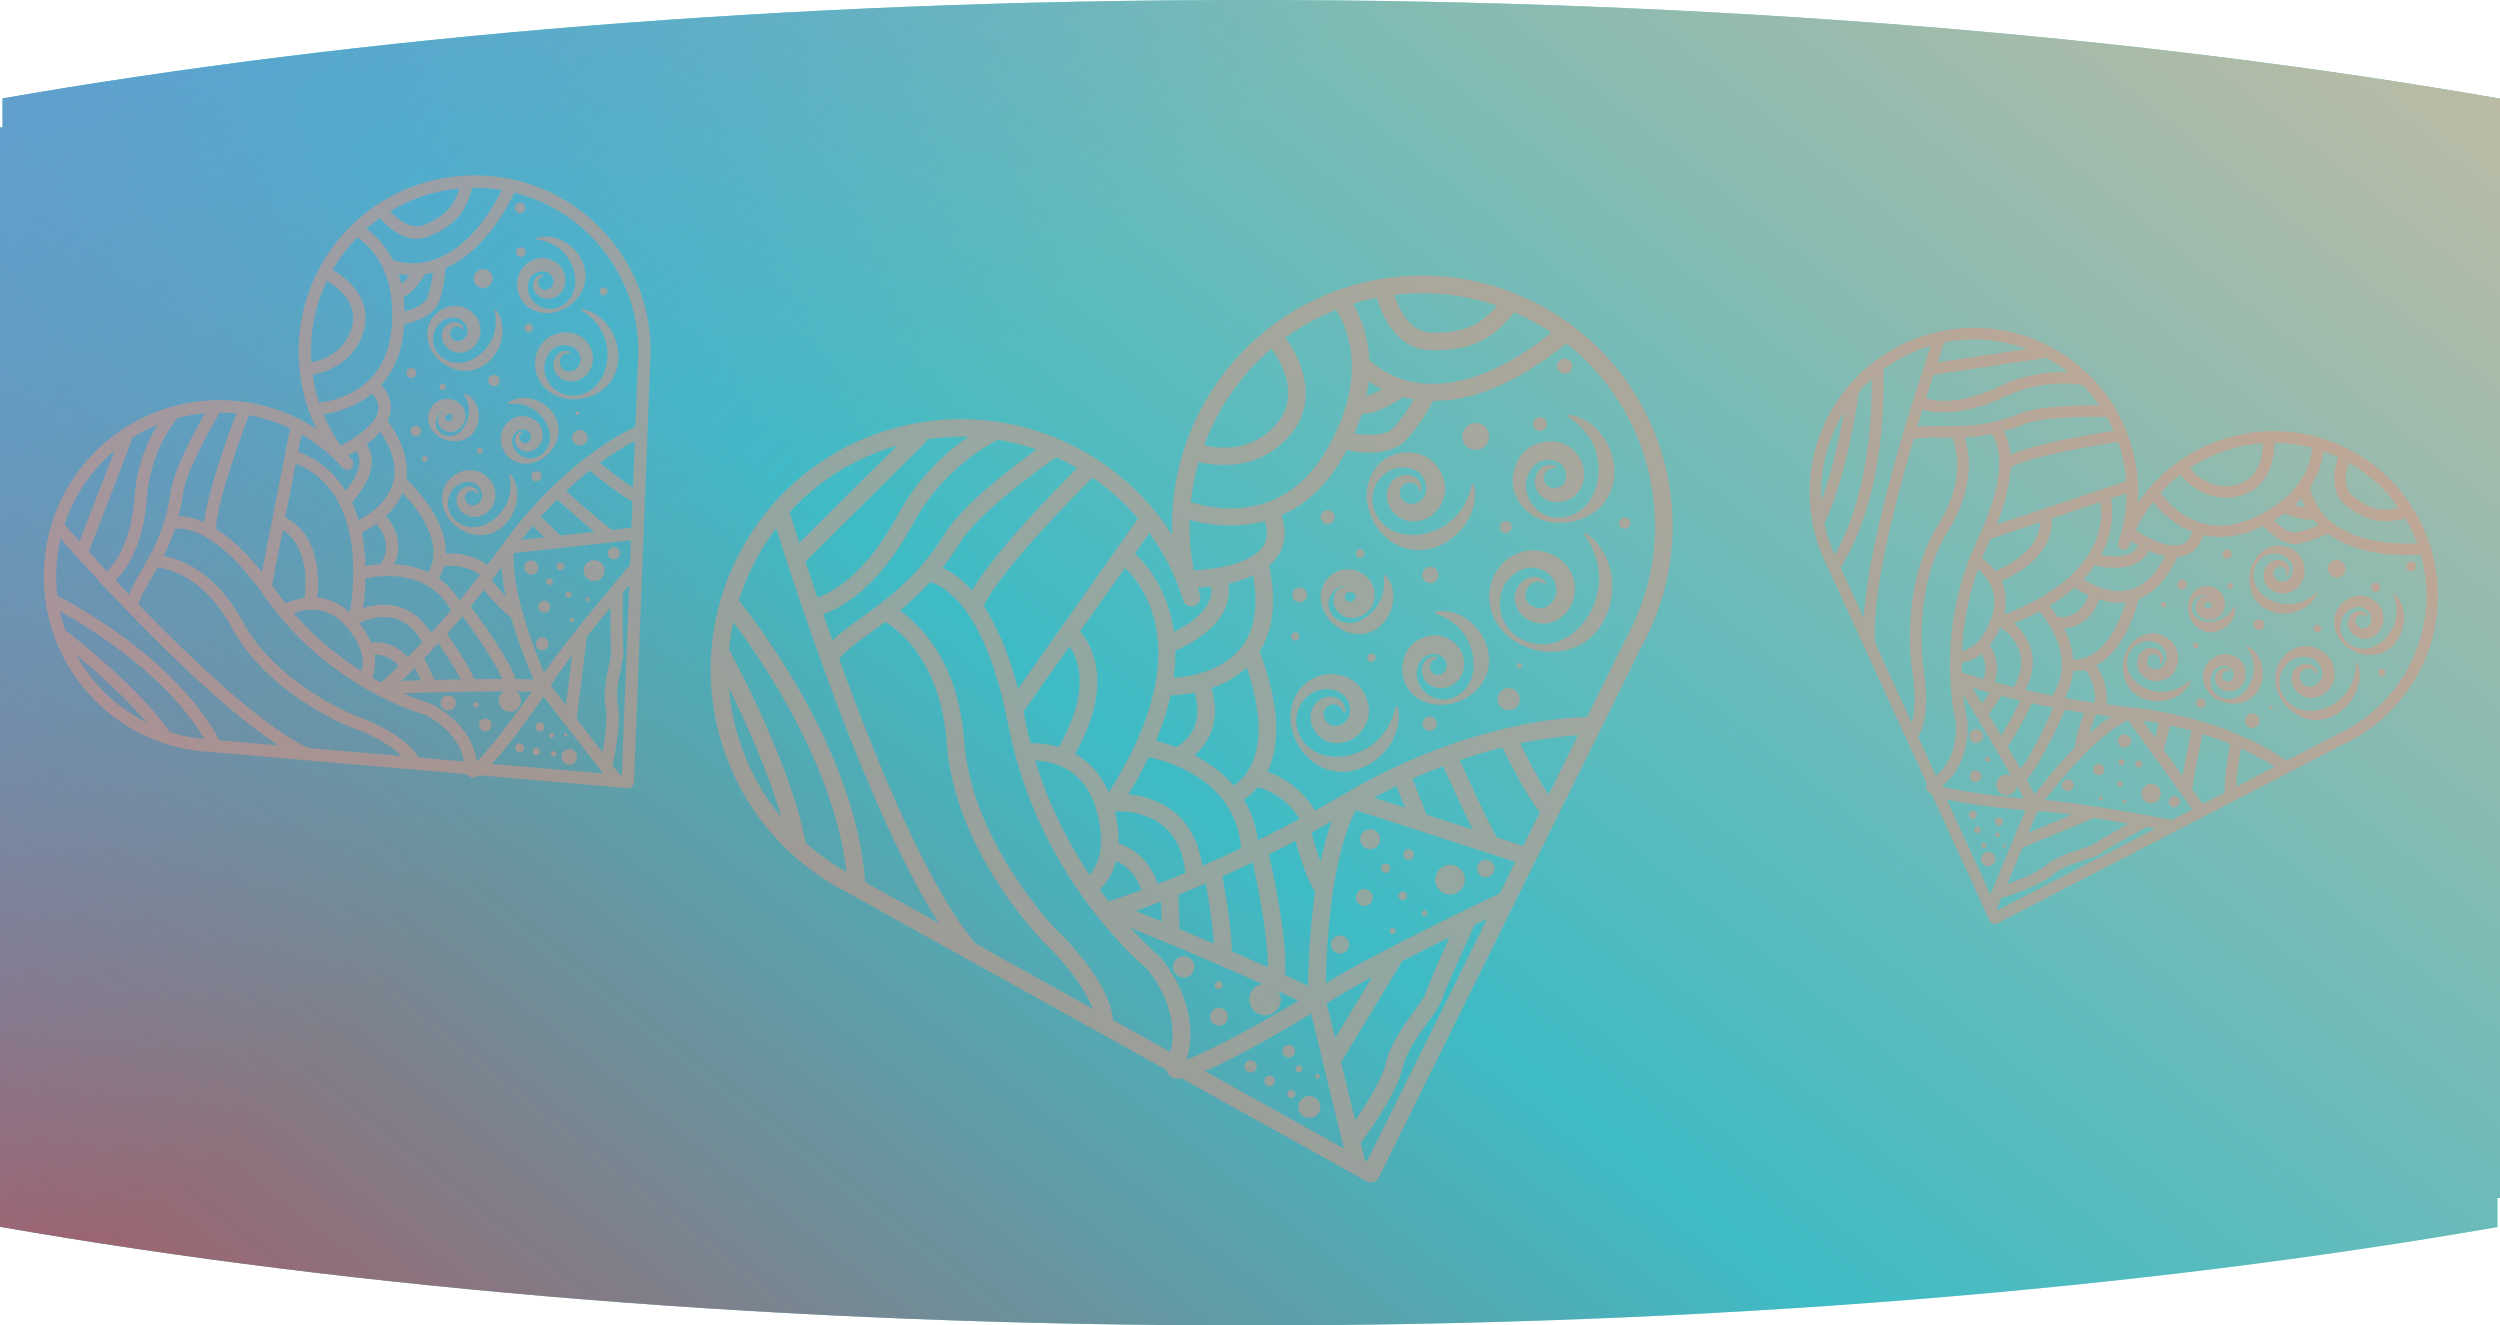
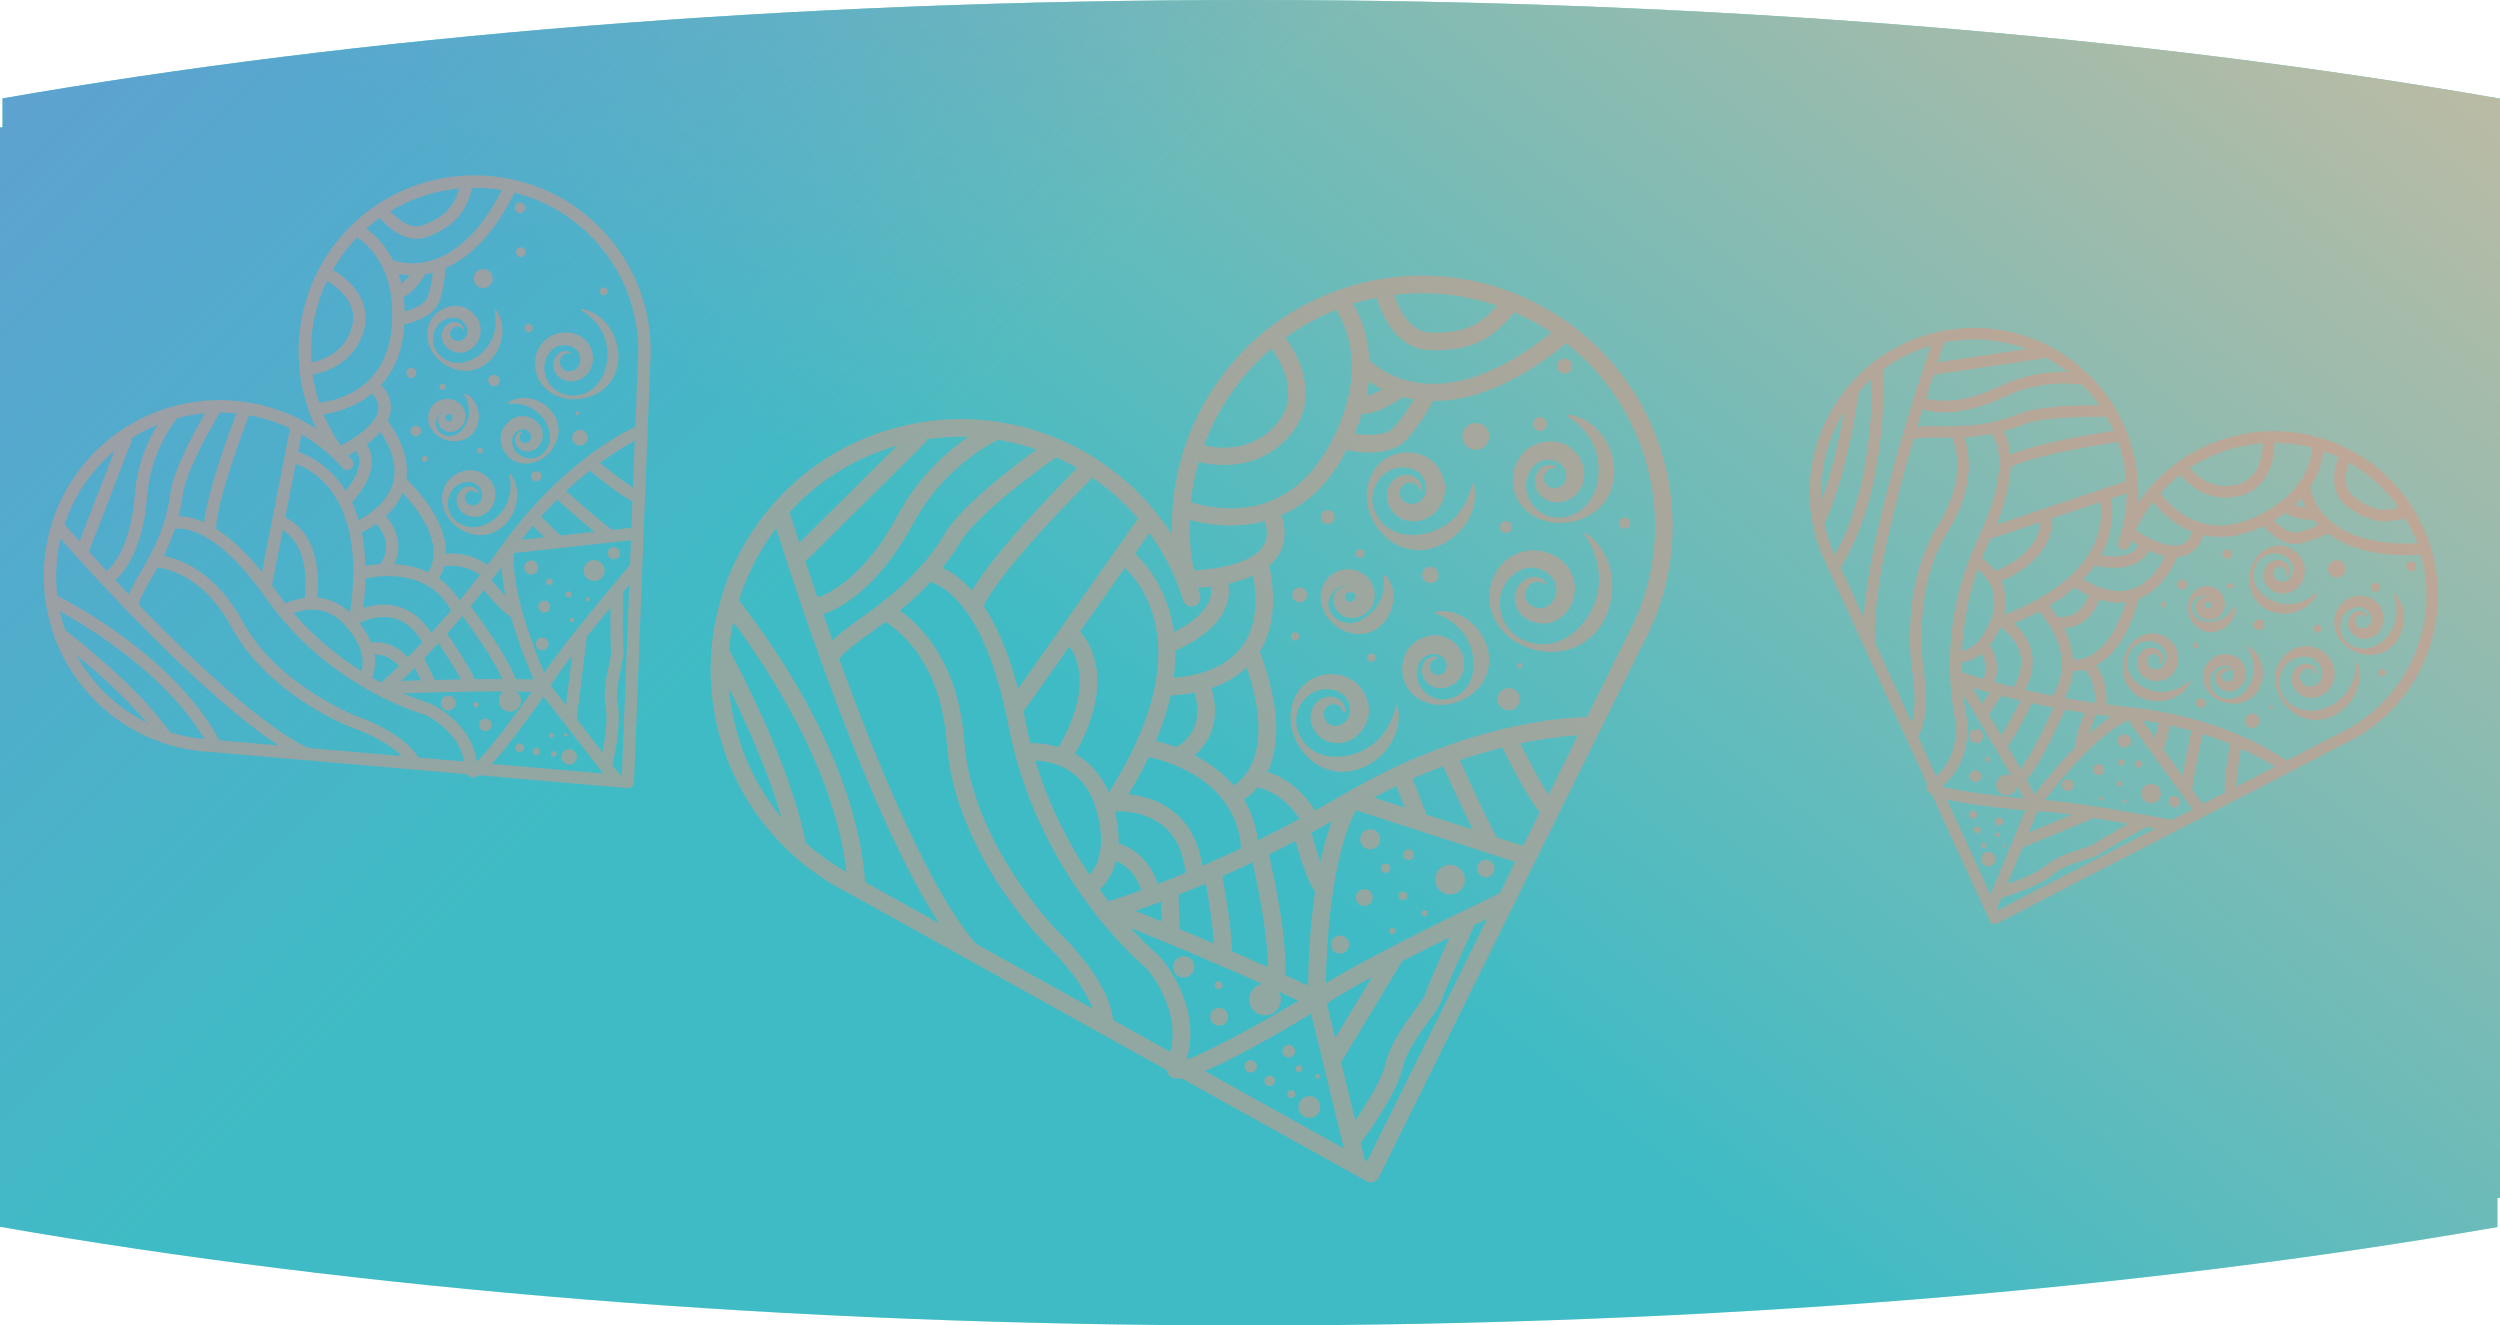
<svg xmlns="http://www.w3.org/2000/svg" id="Layer_2" viewBox="0 0 1922 1019">
  <defs>
    <style>.cls-1{opacity:.5;}.cls-2{fill:#e39480;}.cls-2,.cls-3,.cls-4,.cls-5,.cls-6{stroke-width:0px;}.cls-3{fill:url(#_45_degree_blue);}.cls-4{fill:url(#New_Gradient_Swatch_9);}.cls-5{fill:url(#New_Gradient_Swatch_3);}.cls-6{fill:#00b8b0;opacity:.8;}</style>
    <linearGradient id="New_Gradient_Swatch_9" x1="1700.82" y1="-404.69" x2="896.37" y2="589.37" gradientUnits="userSpaceOnUse">
      <stop offset="0" stop-color="#fdc68b" />
      <stop offset="1" stop-color="#fdc68b" stop-opacity="0" />
    </linearGradient>
    <linearGradient id="New_Gradient_Swatch_3" x1="271.23" y1="1376.34" x2="887.98" y2="601.27" gradientUnits="userSpaceOnUse">
      <stop offset="0" stop-color="#ce3431" />
      <stop offset="1" stop-color="#ce3431" stop-opacity="0" />
    </linearGradient>
    <linearGradient id="_45_degree_blue" x1="752.53" y1="301.03" x2="151.7" y2="-299.8" gradientUnits="userSpaceOnUse">
      <stop offset="0" stop-color="#659cd3" stop-opacity=".25" />
      <stop offset="1" stop-color="#659cd3" />
    </linearGradient>
  </defs>
  <g id="Layer_1-2">
    <path class="cls-6" d="M1922,75.85C1648.09,27.97,1317.48,0,961.5,0S275.71,27.9,2,75.67v22.33H0v845.15c273.91,47.87,604.52,75.85,960.5,75.85,355.55,0,685.79-27.9,959.5-75.67v-22.33h2V75.85Z" />
    <path class="cls-4" d="M1922,75.85C1648.09,27.97,1317.48,0,961.5,0S275.71,27.9,2,75.67v22.33H0v845.15c273.91,47.87,604.52,75.85,960.5,75.85,355.55,0,685.79-27.9,959.5-75.67v-22.33h2V75.85Z" />
-     <path class="cls-5" d="M1922,75.85C1648.09,27.97,1317.48,0,961.5,0S275.71,27.9,2,75.67v22.33H0v845.15c273.91,47.87,604.52,75.85,960.5,75.85,355.55,0,685.79-27.9,959.5-75.67v-22.33h2V75.85Z" />
    <path class="cls-3" d="M1922,75.85C1648.09,27.97,1317.48,0,961.5,0S275.71,27.9,2,75.67v22.33H0v845.15c273.91,47.87,604.52,75.85,960.5,75.85,355.55,0,685.79-27.9,959.5-75.67v-22.33h2V75.85Z" />
  </g>
  <g id="focus_area_section">
    <g class="cls-1">
      <path class="cls-2" d="M275.31,168.6c-46.73,41.22-58.2,107.76-31.99,161.19-49.74-32.67-117.2-29.6-163.93,11.62-55.99,49.38-61.36,135.11-11.97,191.1,18.21,20.64,41.89,35.08,68.48,41.74,4.84,1.22,9.93,2.19,15.12,2.88.07.01.13.02.19.03,3.45.45,7.1.77,10.98.96l196.65,17.06c1.09,1.48,2.52,2.05,3.13,2.23,1.11.32,2.73.78,6.22-1.42l114.07,9.9c1.3.11,2.59-.31,3.56-1.18.98-.86,1.56-2.09,1.61-3.39l12.39-320.85c.31-4.05.45-7.72.43-11.14,0-.19,0-.38-.01-.58-.05-5.11-.37-10.17-.96-15.04-3.3-27.22-14.66-52.51-32.87-73.15-49.38-55.99-135.11-61.36-191.1-11.98ZM353.09,144.91c-4.44,14.55-10.99,21.08-26.54,27.84-10.61,4.61-21.09-4.44-26.54-10.44,16.47-9.92,34.64-15.69,53.08-17.4ZM291.92,167.58c6.62,7.64,21.48,21.28,38.43,13.91,7.51-3.26,13.37-6.67,18.02-10.78,7.23-6.38,11.57-14.49,14.76-26.32,7.64-.1,15.28.48,22.82,1.75-34.84,67.44-75.41,56.91-83.9,53.77-6.43-12.65-14.89-20.17-20.51-24.09.02-.02.04-.04.06-.06,3.32-2.93,6.77-5.65,10.3-8.17ZM290.82,315.51c-2.03,11.36-18.87,22.01-28.87,27.05-5.35-7.59-9.73-15.62-13.19-23.93,8.59-1.33,23.98-5.19,37.32-16.04,3.87,4.32,5.52,8.57,4.74,12.93ZM333.32,424.82c0,7.33-2.37,12.36-4.17,15.12-8.74-4.09-17.87-5.77-25.97-6.25,3.82-8.17,6.42-21.86-6.45-36.93,5-4.68,9.73-10.63,12.78-17.94,15.56,16.68,23.81,32.49,23.81,45.99ZM369.07,441.9c-5.38,6.95-10.67,13.52-15.81,19.69-4.5-7.35-9.97-12.84-15.87-16.93,1.42-2.26,2.95-5.26,4.04-9.15,4.73-.87,15.72-1.61,27.65,6.39ZM453.43,361.8c7.25,6.01,23.13,18.78,32.79,23.74l-.78,20.21-14.89,1.62c-9.71-7.16-27.53-22.93-35.34-29.93,6.35-5.92,12.48-11.12,18.23-15.64ZM461.25,355.87c11.44-8.34,20.84-13.78,26.77-16.89l-1.38,35.86c-7.52-4.7-18.16-13.05-25.38-18.97ZM484.34,434.31c-7.52,8.84-49.52,58.43-65.99,82.89-7.79-18.37-25.35-63.41-23.36-92.03l90.08-9.78-.35,9.25-.37,9.67ZM115.63,426.3c-.16,0-.38,0-.44,0l.04.77c-2.45,4.62-4.92,8.91-7.25,12.91-3.71,6.38-6.79,11.84-8.88,17.03-3.58-3.74-7.04-7.39-10.35-10.91,6.66-6.15,21.45-24.16,24.39-64.81,2.35-32.5,19.16-54.88,23.25-59.88,7-1.86,14.12-3.12,21.28-3.75-8.16,14.12-24.38,43.94-26.63,61.41-2.52,19.59-8.83,34.69-15.4,47.21ZM103.63,380.62c-2.74,37.92-16.39,53.89-21.4,58.54-5.08-5.45-9.74-10.52-13.89-15.06l33.31-86.4-1.07-.41c6.58-4.26,13.47-7.82,20.55-10.72-7.01,11.42-15.77,30.06-17.51,54.05ZM116.22,444.79c1.55-2.66,3.2-5.51,4.89-8.55,11.14,1.53,37.03,9.12,57.01,46.09,28.01,51.83,89.85,76.11,92.66,77.18,8.18,2.76,27.86,11.17,38.1,21.78l-71.76-6.23c-34.94-16.04-89.14-67.52-130.62-110.35,1.34-5.5,5.08-11.95,9.72-19.93ZM274.02,550.54c-.61-.24-61.2-24.07-87.51-72.75-20.12-37.22-46.32-47.56-60.72-50.41,3.09-6.19,6.11-13.08,8.67-20.78,7.81-1.08,33.03.58,70.02,53.2,47.39,67.42,115.82,87.91,122.35,89.73,2.8,1.32,25.95,12.98,30.02,35.91l-35.32-3.06c-10.86-19.25-46.12-31.38-47.51-31.85ZM269.06,470.96c-8.35-7.73-17.15-10.86-25.16-11.54,4.03-43.19-15.53-57.35-24.61-61.56l8.07-41.27c14.06,4.91,54.62,26.92,41.7,114.37ZM289.36,402.78c12.77,14.82,5.99,26.89,2.96,30.93-4.88.29-8.84.89-11.35,1.36-.25-9.5-1.22-18.06-2.81-25.67,2.47-1.17,6.6-3.37,11.19-6.63ZM423.35,527.02c3.39-5.61,9.36-13.84,16.45-23.07l-4.71,38.2-11.74-15.13ZM410.16,522.36c-4.28-.13-8.89-.22-13.71-.27-6.56-17.89-27.54-46.53-34.6-55.91,3.31-3.99,6.69-8.2,10.11-12.51,5.08,6.15,14.06,16.4,20.93,20.81,5.66,19.87,13.11,38.21,17.28,47.88ZM330.38,540.67c-.21-.1-.44-.17-.67-.24-.23-.06-7.98-2.22-19.93-7.45,17.84-.58,49.88-1.46,77.45-1.41-.3.2-.61.39-.89.64-3.54,3.12-3.88,8.53-.76,12.07,3.12,3.54,8.53,3.88,12.07.76,3.54-3.12,3.88-8.53.76-12.07-.46-.52-.98-.95-1.53-1.34,4.15.05,8.13.12,11.86.23-15.95,22.68-33.81,45.89-42.17,53.72-4.14-30.57-34.81-44.3-36.19-44.9ZM217.39,407.6c7.38,4.35,20.47,17.13,16.9,52.08-6.28.82-11.49,2.74-14.8,4.24-2.45-3.1-4.86-6.27-7.2-9.6-1.07-1.52-2.12-2.95-3.17-4.39l8.28-42.33ZM225.75,471.49c8.34-3.35,25.49-7.07,40.35,10.04,14.66,16.89,13.48,28.97,11.68,34.42-16.68-10.51-35.18-24.99-52.04-44.46ZM276.31,479.03c2.82-1.47,14.84-7.09,27.45-3.44,8.34,2.42,15.37,8.55,20.97,18.16-4,4.23-7.76,8.09-11.22,11.56-11.07-12.05-23.25-12.02-28.33-11.34-1.86-4.59-4.72-9.59-8.87-14.95ZM364.96,522.16c-5.65-11.99-16.62-28.21-21.29-34.94,3.83-4.26,7.78-8.76,11.86-13.55,7.3,9.8,23.9,32.86,30.64,48.36-6.91,0-14.07.04-21.21.13ZM337.08,494.47c4.41,6.43,12.18,18.14,17.29,27.85-6.98.12-13.79.27-20.16.42-2.42-4.8-6.1-12.49-8.09-16.68,3.45-3.55,7.11-7.43,10.96-11.6ZM287.87,503.28c3.87-.2,11.53.67,18.85,8.74-6.05,5.87-10.78,10.18-13.72,12.79-2.26-1.21-4.56-2.47-6.94-3.84,1.53-3.64,3.11-9.71,1.82-17.69ZM318.99,513.29c1.41,2.95,3.13,6.52,4.71,9.74-5.77.16-10.91.32-15.19.46,3.04-2.88,6.57-6.3,10.48-10.2ZM346.72,469.33c-5.31,6.19-10.42,11.92-15.24,17.18-6.65-10.41-15.04-17.17-25.07-20.08-10.53-3.04-20.51-1.14-27.21,1.09,1.05-8.12,1.58-15.64,1.77-22.73,5.38-1.29,47.23-10.06,65.76,24.53ZM201.38,439.82c-13.31-16.54-25.19-26.91-35.32-33.29.65-21.77,20.62-74.92,25.39-87.31,10.84,1.96,21.45,5.31,31.53,10.09l-21.6,110.52ZM417.84,535.47l45.98,59.26-85.8-7.44c8.14-8.6,20.56-24.13,39.82-51.81ZM443.38,552.83l7.82-63.41c6.06-7.6,12.32-15.28,18.09-22.27-.06,12.58-.03,29.76.57,33.68.19,1.34-.84,6.27-1.67,10.23-1.96,9.39-4.66,22.25-2.58,32.35,1.75,8.55-.45,24.44-2.41,34.95l-19.82-25.54ZM428.31,384.07c5.93,5.32,18.47,16.45,28.66,24.77l-26.13,2.84-14.93-14.58c4.18-4.65,8.32-8.98,12.4-13.03ZM409.65,404.31l8.91,8.7-17.5,1.9c2.86-3.68,5.73-7.21,8.59-10.6ZM388.81,458.3c-3.79-3.94-7.72-8.48-10.84-12.33,2.5-3.25,5.02-6.58,7.55-9.99.46,7.12,1.65,14.69,3.29,22.32ZM302.19,371c-4.31,15.82-19.54,25.35-26.45,28.95-1.49-4.96-3.2-9.52-5.13-13.63,11.01-12.42,16.14-23.9,15.11-34.13-.47-4.68-2.12-8.18-3.83-10.69,1.77-1.31,3.52-2.7,5.21-4.19,1.88-1.66,3.66-3.44,5.29-5.31,9.64,14.25,12.96,27.36,9.79,39ZM245.36,309.54c-2.31-7.05-3.97-14.26-5-21.53,6.2-1.15,16.86-4.19,25.85-12.13,5.55-4.9,10.46-11.66,13.27-20.98,7.01-23.33-10.43-39.96-23.72-47.4,5.1-8.9,11.37-17.28,18.78-24.92,8.23,5.19,30.99,23.93,26.42,70.51-4.63,47.3-43.58,55.16-55.59,56.46ZM306.55,210.74c2.42.43,5.22.74,8.33.84-2.69,3.56-4.8,5.55-6.27,6.6-.6-2.61-1.29-5.09-2.06-7.44ZM310.33,228.18c1.72-.7,3.64-1.84,5.81-3.75,3.15-2.78,6.76-7.11,10.8-13.63,1.87-.31,3.8-.71,5.78-1.24-.55,5.14-1.65,12.37-3.88,18.74-2.02,5.75-11.24,9.4-17.8,11.18-.06-3.97-.29-7.75-.71-11.3ZM251.28,215.97c8.07,4.61,24.87,16.81,19.05,36.18-5.81,19.35-22.71,24.86-30.96,26.42-1.41-21.38,2.59-43,11.9-62.6ZM270.06,360.12c1.98-1.74,2.16-4.75.42-6.73-.91-1.03-1.77-2.1-2.64-3.15,1.81-.95,3.9-2.11,6.14-3.46.99,1.46,2.02,3.64,2.27,6.6.41,4.83-1.25,12.75-10.51,24.02-12.25-19.63-28.63-27.38-36.56-30.13l2.6-13.32c11.55,6.65,22.24,15.22,31.54,25.75,1.74,1.98,4.76,2.16,6.73.42ZM181.77,317.83c-5.62,14.7-22.12,59.37-24.86,83.71-8.12-3.68-14.72-4.71-19.58-4.69,1.32-5.19,2.41-10.68,3.17-16.55,2.34-18.19,22.94-53.74,28.52-63.12,4.26,0,8.52.21,12.75.65ZM87.98,346.65l-26.81,69.54c-5.43-6.02-9.43-10.53-11.58-12.97,6.77-20.44,18.82-39.41,36.1-54.65.75-.66,1.53-1.28,2.29-1.92ZM46.51,414.15c23.29,26.28,108.81,120.74,167.69,158.92l-45.54-3.95c-33.32-62.2-109.9-103.6-124.6-111.12-1.74-14.64-.9-29.5,2.45-43.85ZM58.62,503.48c14.87,12.28,37.54,32.18,54.45,52.24-14.52-7.19-27.59-17.12-38.51-29.51-6.27-7.11-11.56-14.75-15.94-22.73ZM152.63,567.75c-.12-.02-.24-.04-.36-.06-4.83-.64-9.56-1.54-14.05-2.67-2.58-.65-5.11-1.42-7.62-2.22-24.28-34.62-71.99-71.84-80.42-78.29-1.67-4.8-3.05-9.67-4.12-14.6,22.14,12.22,81.62,48.39,111.15,98.31-1.53-.14-3.04-.29-4.59-.48ZM478.09,595.97l-1.33-.12-6.09-7.85.27.06c.29-1.26,7.15-31.19,4-46.55-1.67-8.16.79-19.91,2.58-28.49,1.42-6.78,2.2-10.76,1.77-13.62-.58-3.79-.55-28.18-.38-43.84,1.74-2.08,3.35-4.01,4.83-5.77l-5.65,146.17ZM489.81,254.89c.56,4.61.86,9.42.89,14.28,0,.06,0,.12,0,.18.02,3.21-.11,6.62-.41,10.59l-1.86,48.14c-11.99,5.59-59.15,30.39-103.17,92.06-3.48,4.88-6.95,9.59-10.4,14.17-12.69-8.72-24.78-9.33-32.05-8.58,0-.17.03-.31.04-.47.17-17.49-10.12-36.7-30.42-57.09,1.94-13.86-2.91-28.82-14.36-44.58.98-2.05,1.73-4.17,2.13-6.36,1.34-7.46-1.09-14.59-7.15-21.24,8.66-9.56,15.52-22.98,17.37-41.96.15-1.57.26-3.1.36-4.62,5.19-1.14,14.72-3.9,21.22-9.63,2.58-2.27,4.68-5.01,5.83-8.31,3.33-9.52,4.43-20.4,4.79-25.45,6.63-2.93,13.58-7.17,20.64-13.4,10.89-9.61,21.98-23.84,32.34-44.45,23.85,5.97,46.2,18.94,63.65,38.73,16.92,19.19,27.49,42.7,30.56,68Z" />
      <path class="cls-2" d="M389.25,387.88c-6.34,13.06-23.87,23.1-37.14,13.84-14.28-9.82-7.71-31.72,8.81-31.26,9.47.94,13.78,13.35,5.2,17.6-4.88,2.55-11.48-3.69-7.57-8.6,2.1-2.89,6.38-2.87,8.64.19l.86-.4c-.56-2.26-2.51-4.28-5.06-5-5.59-1.63-11.31,3.16-11.89,8.83-1.14,9.46,9.21,16.76,18.14,13.68,12.12-3.62,15.45-20.15,6.79-28.62-12.29-13.64-33.76-4.56-35.87,11.72-2.99,19.14,18.2,36.1,36.4,30.5,18.55-5.45,27.66-30.84,15.89-45.99l-.86.4c1.89,8.31,1,16.38-2.33,23.11Z" />
      <path class="cls-2" d="M365.17,284.05c18.55-5.45,27.66-30.84,15.88-45.99l-.86.4c1.89,8.31,1,16.37-2.33,23.11-6.34,13.06-23.87,23.1-37.14,13.84-14.28-9.82-7.71-31.72,8.81-31.26,6.1.56,10.94,6.84,9.72,11.64-.99,7.24-11.46,9.28-13.22,1.31-.58-5.31,6.35-8.53,9.77-3.77l.86-.4c-.56-2.26-2.51-4.28-5.06-5-5.59-1.64-11.31,3.16-11.89,8.83-1.14,9.46,9.21,16.76,18.14,13.68,12.12-3.62,15.45-20.15,6.79-28.62-12.28-13.64-33.76-4.56-35.87,11.72-2.99,19.14,18.2,36.1,36.4,30.5Z" />
      <path class="cls-2" d="M446.53,238.37c8.83,5.12,15.24,12.73,18.32,21.42,6.24,16.86-.87,40.7-20.46,43.94-20.47,3.75-34.69-20.4-19.75-35.07,5.95-5.16,16.17-3.96,19.64,1.78,4.19,5.58,1.21,15.23-6.68,15.02-9.84.02-9.51-15.28.82-13.71,0,0,.33-.9.33-.9-10.34-4.93-17.45,9.38-10.64,17.14,6.79,8.5,21.07,5.93,25.72-3.76,3.1-6.07,2.58-13.57-1.02-19.32-7.41-11.84-24.82-12.03-34.15-2.95-9.58,9.01-9.13,23.63-2.61,32.75,13.24,18.86,45.47,15.02,55.69-5.08,10.74-20.14-2.52-48.64-24.89-52.17l-.33.9Z" />
      <path class="cls-2" d="M361.56,335.07c10.26-8.47,8.12-27.68-4.16-32.54l-.61.73c5.98,9.63,4.39,19.44-.89,26.25-3.77,6.15-13.4,8.08-18.44,2.21-4.86-4.44-1.62-14.23,3.53-15.36.14-.04.28,0,.42-.03-1.54.47-2.94,1.48-3.64,2.96-2.36,3.69-.44,9.24,3.32,11.23,8.45,5.37,18.82-4.04,16.42-13.31-1.84-8.88-12.3-12.79-19.85-9.22-7.62,3.46-9.92,12.05-7.79,18.3,4.39,12.2,21.17,17.12,31.7,8.77ZM347.15,322.69c-1.07,1.93-5.07,1.45-4.89-1.51.1-2.04,2.12-3.28,4.24-2.46,0,0,.23-.27.41-.49.34.41.59.85.66,1.26.35,1.01.13,2.25-.42,3.2Z" />
-       <path class="cls-2" d="M412.14,183.02l.08.95c8.51,1.07,15.84,4.68,21.07,10.14,10.19,10.49,13.63,30.55.29,39.92-13.81,9.99-32.73-3.22-26.57-19.11,4.15-8.66,17.43-8.47,18.49,1.15.73,5.52-7.48,9.62-10.79,4.2-2.01-2.99-.51-7.03,3.17-8.11l-.08-.95c-2.33-.24-4.9.9-6.46,3.06-3.46,4.71-.89,11.77,4.26,14.26,8.54,4.32,18.99-2.94,19.14-12.43.74-12.68-13.71-21.51-24.69-16.25-17.11,6.91-15.91,30.32-1.27,37.91,17.06,9.43,40.38-4.79,41.34-23.91,1.23-19.4-19.63-36.74-38-30.85Z" />
      <path class="cls-2" d="M390.33,309.58s.33.9.33.9c7.33-.74,13.99.77,19.35,4.13,10.27,6.45,17.74,21.64,9.14,32.22-9.19,11.35-27.08,3.96-25.31-9.64.95-4.84,6.36-8.11,9.86-6.85,5.45,1.18,6.59,9.17.41,10.29-4.37.25-6.59-5.56-2.54-8.14l-.33-.9c-2.02.26-3.98,1.78-4.84,3.96-1.96,4.82,1.81,10.33,6.82,11.33,8.4,1.83,15.79-6.82,13.76-15.11-2.23-11.14-16.82-15.46-25.03-8.36-13,9.84-6.61,29.58,7.63,32.5,16.37,3.79,32.74-13.1,29.5-29.37-3.18-16.6-24.92-26.48-38.74-16.95Z" />
      <path class="cls-2" d="M328.11,354.48c.94-.83,1.03-2.26.2-3.19s-2.26-1.03-3.19-.2-1.03,2.26-.2,3.19c.83.94,2.26,1.03,3.19.2Z" />
      <circle class="cls-2" cx="319.66" cy="331.31" r="4.03" transform="translate(-139.23 294.3) rotate(-41.41)" />
      <path class="cls-2" d="M341.9,299.26c.98-.87,1.08-2.37.21-3.35-.87-.98-2.37-1.08-3.35-.21-.98.87-1.08,2.37-.21,3.35s2.37,1.08,3.35.21Z" />
      <circle class="cls-2" cx="316.27" cy="286.71" r="3.8" />
      <path class="cls-2" d="M376.42,295.48c1.61,1.83,4.4,2,6.22.39,1.83-1.61,2-4.39.39-6.22-1.61-1.83-4.39-2-6.22-.39-1.83,1.61-2,4.4-.39,6.22Z" />
      <path class="cls-2" d="M367.41,344.69c-.94.83-1.03,2.27-.2,3.21.83.94,2.27,1.03,3.21.2.94-.83,1.03-2.27.2-3.21-.83-.94-2.27-1.03-3.21-.2Z" />
      <circle class="cls-2" cx="412.29" cy="366.12" r="3.9" />
      <path class="cls-2" d="M442.83,316.57c-.61.54-.67,1.48-.13,2.09.54.61,1.48.67,2.09.13.61-.54.67-1.48.13-2.09s-1.48-.67-2.09-.13Z" />
      <path class="cls-2" d="M441.87,332c-2.49,2.2-2.73,6-.53,8.49s6,2.73,8.49.53c2.49-2.2,2.73-6,.53-8.49-2.2-2.49-6-2.73-8.49-.53Z" />
      <circle class="cls-2" cx="371.49" cy="214.16" r="7.29" />
      <path class="cls-2" d="M402.93,196.64c1.55-1.37,1.7-3.73.33-5.27-1.36-1.55-3.73-1.69-5.27-.33-1.55,1.36-1.69,3.72-.33,5.27,1.36,1.55,3.73,1.7,5.27.33Z" />
      <path class="cls-2" d="M402.51,162.85c1.68-1.49,1.85-4.06.36-5.74-1.49-1.68-4.06-1.85-5.74-.36-1.68,1.49-1.85,4.06-.36,5.74,1.49,1.69,4.06,1.85,5.74.36Z" />
      <path class="cls-2" d="M462.11,221.71c-1.26,1.11-1.38,3.04-.27,4.31s3.04,1.38,4.31.27c1.26-1.11,1.39-3.04.27-4.31-1.11-1.26-3.04-1.38-4.31-.27Z" />
      <path class="cls-2" d="M403.99,254.33c1.18,1.33,3.21,1.46,4.54.28,1.33-1.18,1.46-3.21.29-4.54-1.18-1.33-3.21-1.46-4.54-.28-1.33,1.18-1.46,3.21-.28,4.54Z" />
      <circle class="cls-2" cx="416.88" cy="494.96" r="4.89" transform="translate(-223.17 399.53) rotate(-41.41)" />
      <circle class="cls-2" cx="439.83" cy="476.65" r="1.69" transform="translate(-205.32 410.13) rotate(-41.41)" />
      <path class="cls-2" d="M415.41,462.93c-1.9,1.67-2.08,4.56-.4,6.46,1.67,1.9,4.56,2.08,6.46.41,1.9-1.67,2.08-4.56.4-6.46-1.67-1.9-4.56-2.08-6.46-.4Z" />
      <path class="cls-2" d="M435.52,455.24c-.98.87-1.08,2.37-.21,3.35.87.98,2.37,1.08,3.35.21.98-.87,1.08-2.37.21-3.35-.87-.98-2.37-1.08-3.35-.21Z" />
      <path class="cls-2" d="M412.5,432.72c-1.98-2.25-5.41-2.46-7.66-.48-2.25,1.98-2.46,5.41-.48,7.66,1.98,2.25,5.41,2.46,7.66.48,2.25-1.98,2.46-5.41.48-7.66Z" />
      <circle class="cls-2" cx="456.8" cy="438.62" r="8.05" transform="translate(-175.92 411.85) rotate(-41.41)" />
-       <path class="cls-2" d="M428.88,433.23c-1.21,1.07-1.33,2.92-.26,4.13s2.92,1.33,4.13.26c1.21-1.07,1.33-2.92.26-4.13-1.07-1.21-2.92-1.33-4.13-.26Z" />
      <circle class="cls-2" cx="422.45" cy="447.21" r="2.54" />
      <circle class="cls-2" cx="451.69" cy="460.76" r="1.61" />
      <circle class="cls-2" cx="471.99" cy="425.22" r="4.7" transform="translate(-163.26 418.55) rotate(-41.41)" />
      <path class="cls-2" d="M376.3,560.93c2-1.76,2.19-4.82.43-6.82-1.76-2-4.82-2.19-6.82-.43s-2.19,4.82-.43,6.82c1.76,2,4.82,2.19,6.82.43Z" />
      <path class="cls-2" d="M367.33,543.46c.89-.78.97-2.14.19-3.03s-2.14-.97-3.03-.19-.97,2.14-.19,3.03c.78.89,2.14.97,3.03.19Z" />
      <path class="cls-2" d="M348.43,544.84c2.39-2.11,2.62-5.75.51-8.13-2.11-2.39-5.75-2.62-8.13-.51-2.39,2.11-2.62,5.75-.51,8.13,2.11,2.39,5.75,2.61,8.13.51Z" />
      <path class="cls-2" d="M397.41,572.31c-1.39,1.22-1.52,3.34-.3,4.73s3.34,1.52,4.73.3c1.39-1.22,1.52-3.34.3-4.73-1.22-1.39-3.34-1.52-4.73-.3Z" />
      <path class="cls-2" d="M410.38,575.66c-1.18,1.04-1.3,2.85-.25,4.03s2.85,1.3,4.03.25c1.18-1.04,1.3-2.85.25-4.03-1.04-1.18-2.85-1.3-4.03-.25Z" />
-       <circle class="cls-2" cx="415.1" cy="558.92" r="3.43" />
      <path class="cls-2" d="M422.57,566.57c.7.79,1.9.87,2.69.17s.87-1.9.17-2.69c-.7-.79-1.9-.87-2.69-.17s-.87,1.9-.17,2.69Z" />
      <circle class="cls-2" cx="425.81" cy="579.53" r="2.16" transform="translate(-276.88 426.59) rotate(-41.41)" />
      <circle class="cls-2" cx="437.62" cy="581.89" r="5.93" />
      <path class="cls-2" d="M433.97,564.01c-.55.49-.6,1.33-.12,1.88s1.33.6,1.88.12.6-1.33.12-1.88-1.33-.6-1.88-.12Z" />
      <path class="cls-2" d="M1036.23,220.54c-84.58,26.32-138.13,105.99-135.18,190.54-45.56-71.29-134.86-106.5-219.44-80.18-101.34,31.54-158.12,139.64-126.58,240.98,11.63,37.36,33.97,69.85,64.59,93.95,5.57,4.39,11.61,8.61,17.94,12.52.08.05.16.1.23.15,4.21,2.59,8.76,5.13,13.69,7.63l245.23,136.41c.56,2.55,2.08,4.12,2.77,4.71,1.25,1.06,3.09,2.6,8.89,1.78l142.24,79.12c1.62.9,3.54,1.1,5.31.55,1.77-.55,3.24-1.8,4.06-3.46l202.52-409.07c2.76-5.08,5.07-9.75,7.03-14.2.12-.25.23-.49.32-.76,2.91-6.66,5.43-13.4,7.49-20.06,11.54-37.23,11.49-76.65-.14-114.01-31.54-101.34-139.64-158.13-240.98-126.59ZM1150.91,235c-14.21,16.31-26.51,20.97-50.61,20.7-16.44-.18-24.78-18.01-28.36-28.96,27.13-3.29,54.06-.23,78.98,8.26ZM1058.37,228.87c4.15,13.76,15.5,40.09,41.78,40.38,11.65.13,21.22-.89,29.65-3.52,13.09-4.07,23.43-12.08,34.45-25.58,9.98,4.31,19.55,9.5,28.59,15.54-84.39,67.25-130.9,30.02-140.09,21.01-1-20.16-7.6-34.82-12.6-43.17.04-.01.08-.03.12-.04,6.02-1.87,12.06-3.4,18.11-4.61ZM970.99,420.16c-9.24,13.56-37.27,17.6-53.17,18.32-2.53-12.95-3.55-25.92-3.21-38.72,11.91,3.26,34.13,7.21,57.74.87,2.51,7.86,2.18,14.33-1.36,19.52ZM962.61,586.68c-4.26,9.52-10.26,14.66-14.19,17.2-8.96-10.38-19.83-17.87-30.07-23.2,9.71-8.38,21.04-24.63,13.08-51.66,9.2-3.17,18.81-8.14,27.01-15.85,10.5,30.69,12.01,55.98,4.16,73.5ZM999.07,629.61c-11.02,5.89-21.71,11.34-31.96,16.36-1.57-12.15-5.47-22.45-10.75-31.19,3.15-2.11,6.89-5.12,10.56-9.52,6.65,1.62,21.33,7.04,32.16,24.35ZM1155.07,574.7c5.92,12.01,19.1,37.81,28.74,49.85l-12.76,25.77-20.26-6.56c-8.44-14.93-22.39-45.74-28.46-59.36,11.68-3.99,22.65-7.17,32.74-9.7ZM1168.65,571.56c19.68-4.17,35.04-5.76,44.55-6.36l-22.63,45.72c-7.02-10.47-15.98-27.49-21.91-39.36ZM1153.03,686.73c-14.89,7.09-98.2,47.03-133.78,69.2.56-28.37,3.95-97.01,23.17-132.98l122.55,39.66-5.83,11.8-6.1,12.33ZM679.31,462.1c-.21-.09-.49-.21-.57-.24l-.4,1.02c-5.86,4.57-11.56,8.7-16.91,12.54-8.52,6.12-15.69,11.41-21.42,16.93-2.47-6.93-4.84-13.67-7.09-20.17,12.22-4.11,41.87-18.89,69.3-69.91,21.93-40.8,56.75-60.07,64.96-64.18,10.16,1.65,20.13,4.16,29.79,7.49-18.79,13.58-57.17,42.83-70.24,64.21-14.65,23.96-31.61,39.87-47.42,52.3ZM690.28,395.85c-25.59,47.6-52.58,60.4-61.78,63.51-3.43-10.03-6.53-19.31-9.27-27.61l93.43-92.74-1.15-1.15c11.02-1.71,22.02-2.32,32.89-1.97-15.74,10.74-37.93,29.84-54.12,59.96ZM669.34,486.42c3.56-2.56,7.36-5.29,11.31-8.25,13.56,8.46,42.74,33.34,47.18,92.92,6.22,83.52,72.35,150.95,75.37,153.98,9.01,8.34,29.65,30.69,36.78,50.4l-89.48-49.77c-36.01-41.12-76.41-139.39-105.34-219.07,4.94-6.35,13.53-12.55,24.19-20.21ZM812.62,715.32c-.65-.66-65.42-66.8-71.26-145.23-4.47-59.97-32.46-88.61-49.49-100.68,7.61-6.23,15.53-13.42,23.33-21.93,10.76,3.14,42.52,19.95,59.92,109.71,22.31,115.01,99.19,181.36,106.59,187.52,2.86,3.35,26.12,31.92,18.08,64.04l-44.05-24.5c-2.91-31.28-41.6-67.52-43.13-68.92ZM852.42,609.2c-6.34-14.88-15.94-24.05-25.93-29.59,30.32-53.69,13.18-83.44,3.84-94.16l34.44-48.85c15.39,14.55,55.22,66.66-12.36,172.61ZM918.38,532.53c7.95,26.65-7.85,38.38-14.14,41.85-6.5-2.46-11.98-3.97-15.51-4.82,5.19-12.47,8.91-24.14,11.27-34.93,3.88-.09,10.52-.54,18.38-2.1ZM1020.03,771.59c7.66-5.31,20.18-12.51,34.74-20.37l-28.3,46.82-6.44-26.45ZM1005.62,757.87c-5.48-2.66-11.41-5.45-17.64-8.32,1.88-27.02-8.69-76.37-12.41-92.64,6.62-3.26,13.45-6.75,20.38-10.36,3.02,10.93,8.72,29.44,15.06,39.16-4.2,29.07-5.2,57.19-5.4,72.17ZM891.47,735.27c-.22-.25-.47-.48-.73-.69-.27-.21-9.06-7.51-21.53-21.25,23.49,9.61,65.57,27.09,101.3,43.17-.51.09-1.02.15-1.52.31-6.41,1.99-9.99,8.81-7.99,15.22,1.99,6.41,8.81,9.99,15.22,7.99,6.41-1.99,9.99-8.81,7.99-15.22-.29-.95-.72-1.81-1.21-2.62,5.35,2.47,10.47,4.88,15.26,7.19-33.87,20.16-70.53,39.88-85.93,45.2,12.39-42.07-19.42-77.71-20.86-79.28ZM822.21,496.97c7.05,9.93,16.6,34.12-8.34,77.39-8.63-2.58-16.5-3.13-21.67-3.1-1.37-5.44-2.66-10.96-3.77-16.64-.5-2.59-1.03-5.05-1.56-7.54l35.34-50.11ZM795.92,584.72c12.77.5,37.18,5.64,46.52,36.48,9.21,30.43.66,45.42-4.84,51.44-15.54-23.34-31.12-52.87-41.68-87.92ZM857.14,623.87c4.51-.27,23.38-.58,37.62,11.49,9.42,7.98,14.98,20.02,16.65,35.75-7.65,3.16-14.77,5.99-21.28,8.48-7.37-22.06-23.18-29.11-30.17-31.17.26-7.03-.54-15.19-2.82-24.55ZM947.09,731.35c-.37-18.84-5.16-46.26-7.31-57.7,7.45-3.31,15.18-6.84,23.26-10.68,3.77,16.96,11.92,56.52,11.65,80.54-8.96-4.03-18.28-8.12-27.6-12.16ZM927.01,679.22c1.98,10.9,5.27,30.61,6.25,46.18-9.13-3.9-18.05-7.67-26.41-11.17-.34-7.64-.65-19.75-.8-26.34,6.54-2.61,13.55-5.5,20.96-8.67ZM858.05,662.06c5.13,1.98,14.57,7.56,19.38,22.29-11.27,4.1-19.89,6.94-25.23,8.62-2.23-2.88-4.49-5.86-6.77-9.02,4.09-3.83,9.68-10.78,12.63-21.89ZM892.61,693.12c.12,4.64.27,10.28.45,15.36-7.58-3.14-14.34-5.92-19.97-8.23,5.62-1.96,12.19-4.35,19.52-7.14ZM954.14,652.2c-10.49,4.95-20.44,9.41-29.76,13.43-2.58-17.36-9.54-31.02-20.86-40.62-11.89-10.07-25.94-13.4-35.94-14.39,6.08-9.93,11.14-19.38,15.5-28.46,7.73,1.45,67.12,14.4,71.06,70.04ZM782.71,529.46c-7.66-29.19-17.04-49.55-26.48-63.71,13.49-27.87,70.29-85.22,83.68-98.53,12.92,8.84,24.74,19.36,35.04,31.41l-92.25,130.83ZM1007.97,779.35l25.22,103.6-106.99-59.51c15.56-6.43,40.7-19.36,81.77-44.08ZM1031.02,816.71l46.98-77.72c12.28-6.34,24.86-12.66,36.41-18.38-7.39,16.28-17.33,38.6-18.83,44.03-.53,1.85-4.74,7.65-8.11,12.31-8.01,11.05-18.97,26.17-22.15,40.47-2.7,12.12-14.79,31.45-23.43,43.94l-10.87-44.65ZM1109.52,589c4.6,10.34,14.4,32.08,22.8,48.79l-35.55-11.5-10.9-27.59c8.12-3.61,16.01-6.82,23.65-9.7ZM1073.55,604.42l6.51,16.46-23.81-7.7c5.85-3.12,11.62-6.03,17.3-8.76ZM1015.14,662.36c-2.63-7.31-5.09-15.49-6.9-22.29,5.14-2.77,10.33-5.62,15.6-8.57-3.54,9.5-6.39,20.02-8.7,30.87ZM953.49,498.75c-14.78,18.02-40.09,21.53-51.14,22.19.95-7.29,1.38-14.21,1.26-20.66,21.5-9.71,34.83-21.63,39.44-35.5,2.11-6.34,2-11.85,1.25-16.1,3.05-.67,6.14-1.45,9.19-2.4,3.41-1.06,6.75-2.34,9.95-3.81,4.22,24.09.91,43.03-9.96,56.29ZM915.47,385.99c1.1-10.49,3.14-20.81,6.02-30.84,8.71,2.1,24.31,4.36,40.58-.71,10.05-3.13,20.34-9.05,29.4-19.51,22.65-26.2,9.69-57.91-3.23-75.29,11.79-8.59,24.79-15.82,38.85-21.42,7.67,11.52,26.3,49.06-6.69,106.83-33.49,58.68-88.6,46.24-104.93,40.96ZM1052.27,293.36c2.9,1.96,6.34,3.99,10.31,5.93-5.57,3.06-9.45,4.42-11.97,4.92.74-3.73,1.29-7.36,1.66-10.85ZM1047.05,318.19c2.63.09,5.79-.27,9.71-1.49,5.7-1.77,12.9-5.29,21.93-11.41,2.61.68,5.34,1.28,8.22,1.75-3.7,6.35-9.33,15.09-15.92,22.06-5.96,6.28-20.04,5.67-29.59,4.16,2.24-5.19,4.13-10.22,5.64-15.07ZM977.53,268.03c7.79,10.67,22.5,36.27,3.7,58.02-18.78,21.73-43.92,19.06-55.52,16.29,10.59-28.57,28.34-54.28,51.82-74.3ZM918.13,465.97c3.58-1.11,5.57-4.91,4.46-8.49-.58-1.87-1.08-3.75-1.59-5.62,2.91-.18,6.29-.47,9.98-.92.44,2.47.51,5.9-.88,9.88-2.28,6.51-9.02,15.82-27.59,25.06-4.49-32.59-21.24-52.17-29.93-60.34l11.12-15.77c11.13,15.34,20.02,32.67,25.95,51.74,1.11,3.58,4.91,5.57,8.49,4.46ZM828.15,359.8c-15.83,15.8-63.2,64.17-80.9,94.17-8.4-9.5-16.37-14.66-22.68-17.46,4.72-5.96,9.34-12.46,13.73-19.64,13.61-22.24,60.99-56.4,73.68-65.32,5.52,2.48,10.92,5.23,16.17,8.25ZM689.72,342.69l-75.2,74.64c-3.55-10.97-6.11-19.14-7.48-23.56,20.65-22.59,47.32-40.19,78.59-49.93,1.36-.42,2.72-.77,4.09-1.16ZM596.7,406.17c14.95,47.64,71.01,219.88,125.22,303.63l-56.79-31.59c-7.08-100.05-82.39-198.28-97.1-216.57,6.25-20.01,15.97-38.8,28.67-55.47ZM560.5,529.11c12.15,24.58,30.01,63.57,40.29,99.42-14.67-17.76-25.84-38.25-32.82-60.67-4-12.87-6.42-25.85-7.47-38.75ZM645.12,667.11c-.14-.1-.28-.2-.43-.29-5.89-3.64-11.5-7.55-16.68-11.63-2.97-2.34-5.8-4.81-8.6-7.31-11.38-59.02-51.66-135.05-58.84-148.3.62-7.2,1.67-14.32,3.14-21.33,21.62,28.72,77.78,110.21,87.08,192.15-1.91-1.06-3.78-2.14-5.67-3.29ZM1050.99,892.85l-1.66-.92-3.34-13.73.31.24c1.12-1.47,27.41-36.31,32.24-58.07,2.58-11.56,12.59-25.37,19.9-35.46,5.78-7.98,9.11-12.69,10.21-16.65,1.45-5.25,15.67-36.88,24.98-57.1,3.46-1.69,6.68-3.25,9.62-4.68l-92.27,186.37ZM1264.39,457.13c-1.96,6.31-4.36,12.72-7.14,19.05-.03.08-.07.16-.1.24-1.84,4.18-3.99,8.52-6.69,13.5l-30.39,61.38c-18.81.29-94.41,5.06-187.34,59.49-7.35,4.31-14.59,8.4-21.72,12.34-11.39-18.68-26.73-26.51-36.6-29.76.1-.21.22-.38.32-.59,10.39-22.59,8.2-53.49-6.29-91.75,10.57-16.85,12.97-39.08,7.28-66.18,2.46-2.09,4.67-4.4,6.46-7.02,6.07-8.9,7.06-19.56,3.06-31.71,16.8-7.37,33.48-20.8,46.92-44.34,1.12-1.95,2.14-3.87,3.15-5.79,7.39,1.53,21.37,3.5,33.12-.16,4.66-1.45,8.98-3.79,12.39-7.39,9.85-10.41,17.61-23.9,21-30.23,10.3.05,21.78-1.41,34.57-5.39,19.71-6.14,42.38-18.16,67.78-38.88,27.47,21.61,48.93,51.42,60.08,87.24,10.81,34.73,10.85,71.38.13,105.97Z" />
      <path class="cls-2" d="M1056.63,571.25c-15.81,13.26-44.39,16.09-56.23-3.63-12.83-21.04,8.42-45.64,29.59-35.44,11.73,6.72,10.12,25.32-3.48,25.85-7.81.47-12.75-11.46-4.82-15.56,4.41-2.53,9.94-.02,11.09,5.27l1.36-.02c.58-3.25-.77-7.01-3.66-9.42-6.3-5.37-16.51-2.47-20.56,4.55-6.97,11.62,2.21,27.1,15.59,28.28,17.82,2.34,31.76-17.16,25.44-33.18-8.01-24.84-41.15-25.53-53.35-5.64-15,23.09,2.64,57.41,29.5,60.73,27.23,3.71,53.8-23.95,47.33-50.44l-1.36.02c-2.38,11.88-8.22,21.83-16.45,28.63Z" />
      <path class="cls-2" d="M1085.72,422.55c27.23,3.71,53.8-23.95,47.33-50.44l-1.36.02c-2.38,11.88-8.22,21.83-16.45,28.63-15.81,13.26-44.39,16.1-56.23-3.63-12.83-21.04,8.42-45.64,29.59-35.44,7.59,4.27,10.22,15.23,5.84,20.75-5.5,8.82-20.27,5.38-17.92-5.98,2.33-7.23,13.19-7.37,14.87.79l1.36-.02c.59-3.25-.77-7.01-3.66-9.42-6.3-5.37-16.51-2.47-20.56,4.55-6.97,11.62,2.21,27.1,15.58,28.28,17.82,2.34,31.76-17.16,25.44-33.18-8.01-24.84-41.15-25.53-53.35-5.64-15,23.09,2.64,57.42,29.5,60.73Z" />
      <path class="cls-2" d="M1217.83,410.55c8.48,11.77,12.38,25.37,11.32,38.44-1.7,25.5-24.78,52.3-52.08,45.12-28.74-7.03-33.15-46.63-5.24-56.97,10.71-3.23,23.27,4.26,24.45,13.72,2.19,9.67-7.28,20.47-17.39,15.61-12.78-5.69-3.45-25.35,9.04-17.31,0,0,.94-.97.94-.97-10.56-12.41-28.09,2.03-23.76,16.06,3.87,14.98,23.89,19.94,35.56,10.06,7.55-6.08,11.23-16.11,9.9-25.66-2.74-19.66-25.21-30.04-42.59-23.67-17.67,6.12-25.57,25.35-22.42,40.97,6.22,32.17,50.26,45.91,75.2,25.77,25.64-19.89,25-64.57-1.98-82.15l-.94.97Z" />
      <path class="cls-2" d="M1051.4,486.63c18.23-5.03,26.62-31.19,13.51-44.63l-1.22.59c2.16,15.97-5.6,27.78-16.41,33.54-8.46,5.79-22.07,2.7-25.21-7.84-3.73-8.58,6.16-19.4,13.51-17.87.21.03.36.16.56.21-2.27-.28-4.68.21-6.44,1.72-5.2,3.42-5.94,11.73-2.21,16.5,7.84,11.87,26.76,5.7,29.03-7.73,2.77-12.59-8.53-23.75-20.4-23.5-11.9.05-19.87,9.87-20.74,19.22-1.4,18.37,17.52,34.52,36.03,29.8ZM1039.9,462.2c-2.51,1.89-7.42-1.06-5.47-4.8,1.32-2.59,4.65-3.03,6.93-.73,0,0,.46-.22.81-.39.2.73.28,1.44.13,2.02-.13,1.51-1.14,3-2.41,3.9Z" />
      <path class="cls-2" d="M1205.38,318.75l-.44,1.28c10.42,6.33,17.83,15.27,21.44,25.41,7.12,19.54-.07,47.56-22.82,51.96-23.72,4.94-40.59-23.2-23.36-40.23,10.42-8.82,27.53-.86,23.32,12.24-2.26,7.58-15.3,8.13-16.44-.82-.87-5.05,3.42-9.42,8.82-8.68l.44-1.28c-2.88-1.67-6.89-1.68-10.16.22-7.23,4.11-8,14.75-2.76,20.97,8.57,10.57,26.34,7.21,32.05-5,8.33-16.02-5.29-35.87-22.59-35.42-26.21-.97-38.26,30.08-23.68,48.45,16.65,22.14,55.18,17.26,67.53-7,12.87-24.46-4.12-59.08-31.37-62.11Z" />
      <path class="cls-2" d="M1103.53,470.28s-.1,1.35-.1,1.35c9.93,3.3,17.71,9.12,22.71,16.6,9.58,14.33,10.44,38.39-6.86,47.11-18.51,9.38-37.43-10.6-27.24-27.22,4.04-5.73,12.97-6.83,16.77-3.16,6.39,4.69,3.21,15.73-5.45,13.59-5.82-2.21-5.32-11.04,1.44-12.04l.1-1.35c-2.77-.83-6.19,0-8.58,2.33-5.35,5.11-3.65,14.46,2.26,18.66,9.83,7.25,24.45.32,26.63-11.61,3.58-15.75-12.84-29.83-27.62-25.39-22.59,5.21-25.77,34.54-8.98,46.6,19.03,14.42,50.1,2.03,55.34-20.97,5.52-23.39-16.95-48.84-40.4-44.51Z" />
      <path class="cls-2" d="M996.72,492.38c1.7-.53,2.64-2.33,2.12-4.03-.53-1.7-2.33-2.64-4.03-2.11-1.7.53-2.64,2.33-2.11,4.03.53,1.7,2.33,2.64,4.03,2.11Z" />
      <circle class="cls-2" cx="999.22" cy="457.41" r="5.73" transform="translate(-90.79 317.6) rotate(-17.29)" />
      <path class="cls-2" d="M1046.7,428.75c1.78-.55,2.77-2.44,2.22-4.22-.55-1.78-2.44-2.77-4.22-2.22-1.78.55-2.77,2.45-2.22,4.22.55,1.78,2.45,2.77,4.22,2.22Z" />
      <circle class="cls-2" cx="1020.74" cy="397.59" r="5.4" />
      <path class="cls-2" d="M1093.69,443.9c1.03,3.3,4.54,5.15,7.84,4.12,3.3-1.03,5.15-4.54,4.12-7.84-1.03-3.3-4.54-5.15-7.84-4.12s-5.15,4.54-4.12,7.84Z" />
      <path class="cls-2" d="M1053.4,502.52c-1.71.53-2.66,2.34-2.13,4.05.53,1.71,2.34,2.66,4.05,2.13s2.66-2.34,2.13-4.05c-.53-1.71-2.34-2.66-4.05-2.13Z" />
-       <circle class="cls-2" cx="1099.17" cy="556.4" r="5.54" />
      <path class="cls-2" d="M1167.59,509.86c-1.11.35-1.73,1.53-1.39,2.64.35,1.11,1.53,1.73,2.64,1.39s1.73-1.53,1.39-2.64c-.35-1.11-1.53-1.73-2.64-1.39Z" />
      <path class="cls-2" d="M1157.37,529.32c-4.51,1.4-7.03,6.2-5.63,10.71,1.4,4.51,6.2,7.03,10.71,5.63s7.03-6.2,5.63-10.71c-1.4-4.51-6.2-7.03-10.71-5.63Z" />
      <circle class="cls-2" cx="1134.54" cy="335.54" r="10.36" />
      <path class="cls-2" d="M1185.51,331.07c2.8-.87,4.36-3.85,3.49-6.65-.87-2.8-3.85-4.36-6.65-3.49-2.8.87-4.36,3.85-3.49,6.65.87,2.8,3.85,4.36,6.65,3.49Z" />
      <path class="cls-2" d="M1204.6,286.99c3.05-.95,4.75-4.19,3.8-7.24-.95-3.05-4.19-4.75-7.24-3.8s-4.75,4.19-3.8,7.24c.95,3.05,4.19,4.75,7.24,3.8Z" />
      <path class="cls-2" d="M1247.73,397.98c-2.29.71-3.56,3.14-2.85,5.43.71,2.29,3.14,3.56,5.43,2.85s3.57-3.14,2.85-5.43c-.71-2.29-3.14-3.56-5.43-2.85Z" />
      <path class="cls-2" d="M1153.36,406.54c.75,2.41,3.31,3.76,5.73,3.01,2.41-.75,3.76-3.32,3.01-5.73-.75-2.41-3.32-3.76-5.73-3.01-2.41.75-3.76,3.31-3.01,5.73Z" />
      <circle class="cls-2" cx="1030.26" cy="726.23" r="6.95" transform="translate(-169.27 338.97) rotate(-17.29)" />
      <circle class="cls-2" cx="1070.68" cy="715.8" r="2.41" transform="translate(-164.35 350.51) rotate(-17.29)" />
      <path class="cls-2" d="M1046.97,683.81c-3.43,1.07-5.35,4.71-4.28,8.15s4.71,5.35,8.14,4.28c3.43-1.07,5.35-4.71,4.28-8.15s-4.71-5.35-8.15-4.28Z" />
      <path class="cls-2" d="M1077.53,685.53c-1.78.55-2.77,2.44-2.22,4.22s2.45,2.77,4.22,2.22c1.78-.55,2.77-2.45,2.22-4.22-.55-1.78-2.44-2.77-4.22-2.22Z" />
      <path class="cls-2" d="M1060.74,642.93c-1.27-4.07-5.59-6.34-9.65-5.07-4.07,1.27-6.34,5.59-5.07,9.65,1.27,4.07,5.59,6.34,9.65,5.07s6.34-5.59,5.07-9.65Z" />
      <circle class="cls-2" cx="1114.8" cy="676.33" r="11.45" transform="translate(-150.62 361.83) rotate(-17.29)" />
      <path class="cls-2" d="M1081.7,653.11c-2.2.68-3.42,3.02-2.74,5.21.68,2.2,3.02,3.42,5.21,2.74,2.2-.68,3.42-3.02,2.74-5.21s-3.02-3.42-5.21-2.74Z" />
      <circle class="cls-2" cx="1065.24" cy="667.51" r="3.61" />
      <circle class="cls-2" cx="1095.3" cy="702.08" r="2.29" />
      <circle class="cls-2" cx="1142.29" cy="667.77" r="6.69" transform="translate(-146.84 369.62) rotate(-17.29)" />
      <path class="cls-2" d="M939.28,788.24c3.62-1.13,5.64-4.98,4.52-8.6-1.13-3.62-4.98-5.64-8.6-4.52-3.62,1.13-5.64,4.98-4.52,8.6,1.13,3.62,4.98,5.64,8.6,4.52Z" />
      <path class="cls-2" d="M937.79,760.35c1.61-.5,2.51-2.21,2-3.82-.5-1.61-2.21-2.51-3.82-2.01s-2.51,2.21-2.01,3.82c.5,1.61,2.21,2.51,3.82,2.01Z" />
      <path class="cls-2" d="M912.47,751.16c4.32-1.34,6.73-5.94,5.39-10.26-1.34-4.32-5.94-6.73-10.26-5.39-4.32,1.34-6.73,5.94-5.39,10.26,1.34,4.32,5.94,6.73,10.26,5.39Z" />
      <path class="cls-2" d="M960.06,815.27c-2.51.78-3.92,3.45-3.14,5.97s3.45,3.92,5.97,3.13c2.51-.78,3.92-3.45,3.13-5.97-.78-2.51-3.45-3.92-5.97-3.13Z" />
      <path class="cls-2" d="M974.93,827.15c-2.14.67-3.34,2.94-2.67,5.08.67,2.14,2.94,3.34,5.08,2.67,2.14-.67,3.34-2.94,2.67-5.08-.67-2.14-2.94-3.34-5.08-2.67Z" />
      <circle class="cls-2" cx="990.78" cy="808.18" r="4.88" />
      <path class="cls-2" d="M996.04,822.44c.44,1.43,1.96,2.23,3.39,1.78s2.23-1.96,1.78-3.39c-.45-1.43-1.96-2.23-3.39-1.78s-2.23,1.96-1.78,3.39Z" />
      <circle class="cls-2" cx="992.71" cy="841.14" r="3.07" transform="translate(-205.11 333) rotate(-17.29)" />
      <circle class="cls-2" cx="1006.65" cy="851.06" r="8.43" />
      <path class="cls-2" d="M1012.31,825.74c-1,.31-1.56,1.37-1.24,2.37.31,1,1.37,1.56,2.37,1.24s1.56-1.37,1.25-2.37c-.31-1-1.37-1.56-2.37-1.25Z" />
      <path class="cls-2" d="M1789.18,338.35c-54.98-18.94-114.26,2.41-145.55,48.29,3.6-55.42-29.97-108.74-84.95-127.68-65.87-22.69-137.91,12.45-160.6,78.31-8.36,24.28-9.17,50.15-2.33,74.8,1.24,4.49,2.8,9.07,4.63,13.59.02.06.04.11.07.17,1.22,3.01,2.64,6.12,4.28,9.36l76.74,167.45c-.7,1.57-.5,2.99-.37,3.57.25,1.05.62,2.57,4.01,4.39l44.51,97.13c.51,1.1,1.45,1.95,2.6,2.35s2.41.3,3.49-.25l266.08-137.74c3.43-1.62,6.47-3.19,9.24-4.78.16-.08.31-.17.46-.28,4.12-2.39,8.08-4.98,11.76-7.7,20.57-15.21,35.86-36.09,44.22-60.37,22.69-65.87-12.44-137.91-78.31-160.6ZM1844.24,390.56c-13.85,3.1-22.17.79-34.82-8.71-8.63-6.48-6.11-19.16-3.75-26.34,15.63,8.8,28.69,20.88,38.57,35.06ZM1797.66,351.36c-3.15,8.89-7.37,27.23,6.41,37.59,6.11,4.59,11.57,7.77,17.05,9.66,8.51,2.93,17.09,2.72,28.16-.15,3.6,6.16,6.65,12.62,9.09,19.33-70.78,2.79-80.92-34.98-82.28-43.32,7.3-11.05,9.51-21.38,10.11-27.74.03,0,.05.02.08.02,3.91,1.35,7.7,2.89,11.38,4.6ZM1677.11,418.62c-10.16,3.58-26.56-5.17-35.25-10.97,3.69-7.84,8.19-15.09,13.34-21.73,5.03,6.36,15.26,17.07,30.21,22.9-1.73,5.13-4.42,8.43-8.31,9.8ZM1607.98,503.46c-5.95,3.38-11.12,3.77-14.19,3.59-.71-8.97-3.55-17.16-6.89-23.95,8.39-.66,20.7-4.86,26.99-22.25,6.1,1.9,13.11,3,20.45,2.11-6.37,20.32-15.4,34.28-26.36,40.51ZM1610.58,540.34c-8.12-1.17-15.89-2.43-23.27-3.76,3.89-7.04,5.83-14,6.43-20.68,2.49.11,5.63-.03,9.29-.94,2.89,3.44,8.55,12.01,7.55,25.38ZM1714.45,571.9c-1.54,8.65-4.58,27.42-4.16,37.54l-16.76,8.68-8.17-11.34c1.34-11.18,5.93-32.9,8.01-42.47,7.73,2.43,14.77,5.01,21.09,7.59ZM1722.86,575.51c12.04,5.44,20.78,10.56,26.04,13.94l-29.74,15.39c.35-8.27,2.23-20.75,3.7-29.34ZM1669.84,630.38c-10.64-2.03-70.22-13.27-97.67-15.37,11.32-14.79,39.78-49.79,63.92-61.35l49.43,68.6-7.67,3.97-8.02,4.15ZM1506.5,327.48c-.08-.13-.18-.3-.21-.35l-.61.38c-4.88.14-9.5.11-13.82.06-6.88-.07-12.74-.06-17.91.64,1.39-4.62,2.75-9.11,4.08-13.43,8.06,2.57,29.49,6.28,63.83-10.06,27.45-13.06,53.36-9.73,59.3-8.71,4.74,4.82,9.03,10.02,12.85,15.54-15.22-.12-46.89.45-62.11,6.68-17.06,6.98-32.21,8.82-45.41,9.25ZM1538.04,296.69c-32.03,15.24-51.28,11.52-57.36,9.6,2.08-6.64,4.05-12.75,5.82-18.21l85.46-12.76-.16-1.06c6.49,3.38,12.55,7.33,18.17,11.74-12.5-.43-31.66,1.05-51.93,10.69ZM1491.77,336.47c2.88.03,5.95.06,9.19.03,3.89,9.74,9.66,34.25-11.14,67.49-29.16,46.6-20.37,107.97-19.95,110.75,1.52,7.91,3.76,27.76-.12,40.95l-28-61.1c-3.08-35.74,13.73-103.44,29.38-156.83,5.08-1.44,12.04-1.38,20.65-1.29ZM1478.64,513.24c-.09-.6-8.66-60.75,18.73-104.52,20.93-33.47,17.26-59.49,12.93-72.49,6.45-.34,13.43-1.07,20.86-2.54,4.47,5.84,14.74,27.07-10.92,81.33-32.88,69.52-17.98,134.49-16.46,140.62.22,2.88,1.42,27.04-15.31,40.9l-13.78-30.08c10.62-17.68,4.22-51.88,3.96-53.22ZM1540.93,472.56c2.43-10.33.91-18.92-2.22-25.73,36.9-16.62,39.39-39.02,38.62-48.33l37.2-12.46c2.49,13.68,3.31,56.72-73.6,86.52ZM1605.62,457.63c-6.14,17.19-19.06,17.25-23.74,16.65-2.48-3.82-4.8-6.76-6.33-8.58,7.59-4.58,14.09-9.31,19.54-14.1,2.09,1.46,5.77,3.8,10.54,6.03ZM1566.51,623.6c6.12.17,15.54,1.22,26.3,2.72l-33.17,13.77,6.87-16.5ZM1564.22,610.74c-1.87-3.53-3.92-7.31-6.1-11.25,11.49-13.56,25.08-43.78,29.43-53.83,4.77.85,9.74,1.65,14.81,2.44-2.65,6.96-6.83,18.96-7.24,26.57-13.52,13.75-24.97,28.24-30.9,36.08ZM1512.61,554.43c-.02-.22-.06-.43-.12-.65-.06-.22-1.87-7.5-3.13-19.61,8.69,14.21,24.17,39.81,36.82,62.2-.3-.15-.6-.31-.93-.43-4.17-1.43-8.71.78-10.14,4.94-1.43,4.17.78,8.71,4.94,10.14,4.17,1.43,8.71-.78,10.14-4.94.21-.62.32-1.24.38-1.86,1.87,3.39,3.65,6.65,5.28,9.73-25.75-2.5-52.81-6.3-63.02-9.47,22.9-17.44,19.92-48.66,19.77-50.05ZM1568.55,401.45c-.13,7.99-4.48,24.5-34.48,37.7-3.56-4.72-7.51-8.06-10.26-10.06,1.39-3.41,2.85-6.83,4.47-10.27.74-1.57,1.42-3.08,2.1-4.6l38.17-12.78ZM1520.55,437.66c6.56,5.22,17.48,17.43,10.44,37.38-6.95,19.68-17.3,24.29-22.55,25.33.85-18.38,4.08-40.06,12.11-62.71ZM1537.72,482.16c2.49,1.61,12.59,8.78,15.44,20.69,1.88,7.88.15,16.41-5.08,25.38-5.27-1.3-10.14-2.57-14.55-3.78,4.68-14.54-.95-24.41-3.85-28.21,2.87-3.62,5.61-8.25,8.05-14.09ZM1543.56,573.97c7.13-10.11,15.24-26.48,18.55-33.37,5.22,1.14,10.69,2.28,16.46,3.38-4.59,10.44-15.65,34.53-25.13,47.14-3.18-5.61-6.52-11.4-9.88-17.16ZM1553.19,538.59c-3.19,6.54-9.11,18.24-14.64,26.86-3.31-5.61-6.57-11.07-9.63-16.17,2.79-4.17,7.33-10.7,9.81-14.25,4.47,1.16,9.31,2.35,14.46,3.56ZM1523.37,502.72c1.95,3.04,4.77,9.66,1.59,19.32-7.55-2.21-13.22-4.06-16.7-5.24-.06-2.39-.1-4.84-.08-7.4,3.65-.44,9.31-1.95,15.19-6.67ZM1529.59,532.58c-1.74,2.5-3.85,5.54-5.73,8.3-2.79-4.61-5.29-8.71-7.37-12.11,3.74,1.14,8.14,2.43,13.1,3.81ZM1578.03,534.83c-7.47-1.46-14.47-2.96-20.97-4.46,5.38-10.19,7.01-20.12,4.75-29.59-2.38-9.94-8.52-17.17-13.42-21.58,7.07-2.89,13.42-5.92,19.26-9.04,3.52,3.77,29.92,33.7,10.38,64.66ZM1535.03,403.29c7.29-18.42,10.23-32.83,10.75-44,17.96-9.5,70.3-17.77,82.55-19.61,3.4,9.7,5.57,19.85,6.34,30.23l-99.64,33.38ZM1557.11,623.02l-26.91,64.61-33.48-73.05c10.73,2.64,29.06,5.57,60.39,8.45ZM1554.79,651.74l55.06-22.86c8.96,1.42,18.07,2.96,26.41,4.42-10.23,5.74-24.17,13.69-27.07,15.98-1,.77-5.48,2.21-9.07,3.36-8.53,2.73-20.2,6.47-27.45,12.81-6.13,5.36-20.05,10.89-29.47,14.15l11.6-27.85ZM1684.8,561.77c-1.58,7.26-4.85,22.57-6.9,34.67l-14.34-19.9,4.95-18.83c5.7,1.25,11.12,2.61,16.28,4.06ZM1659.78,555.95l-2.95,11.24-9.6-13.33c4.31.62,8.49,1.32,12.56,2.09ZM1606.37,563.91c1.45-4.89,3.33-10.17,5.01-14.48,3.79.53,7.65,1.04,11.58,1.53-5.57,3.65-11.16,8.11-16.6,12.95ZM1637.31,453.4c-14.82,3.79-29.57-4.18-35.68-8.13,3.34-3.49,6.25-6.98,8.7-10.44,15.15,3.21,26.83,2.09,34.66-3.46,3.58-2.53,5.66-5.49,6.92-8.03,1.87.83,3.81,1.62,5.8,2.3,2.21.76,4.48,1.38,6.75,1.85-7.13,14.39-16.23,23.12-27.14,25.91ZM1661.01,378.97c4.66-5.13,9.74-9.79,15.17-13.98,3.79,4.5,11.17,11.75,21.75,15.39,6.53,2.25,14.28,3.12,23.14,1.1,22.16-5.06,27.62-26.88,27.54-41.09,9.58.04,19.26,1.26,28.88,3.76-.42,9.07-5.15,36.17-45.05,53.92-40.52,18.03-64.84-9.96-71.43-19.1ZM1769.37,383.11c.77,2.16,1.81,4.57,3.15,7.14-4.13-.54-6.72-1.34-8.24-2.05,1.84-1.69,3.54-3.39,5.09-5.1ZM1756.96,394.22c1.36,1.07,3.17,2.11,5.72,2.99,3.7,1.28,8.88,2.21,16.04,2.49,1.12,1.38,2.33,2.75,3.67,4.12-4.43,1.92-10.8,4.36-16.99,5.48-5.6,1.01-12.81-4.79-17.27-9.29,3.2-1.87,6.15-3.8,8.84-5.78ZM1739.67,340.67c-.03,8.67-2.19,27.93-20.59,32.13-18.38,4.2-30.64-6.98-35.7-12.95,16.7-11,36.09-17.71,56.28-19.18ZM1631.34,422.31c2.32.8,4.85-.43,5.66-2.76.42-1.22.89-2.4,1.34-3.59,1.61,1.03,3.51,2.19,5.64,3.39-.73,1.48-2.03,3.32-4.31,4.88-3.73,2.56-10.92,4.86-24.33,2.54,10.29-18.98,9.03-35.85,7.61-43.55l12.01-4.02c-.07,12.44-2.1,25.06-6.37,37.46-.8,2.32.44,4.86,2.76,5.66ZM1624.99,331.18c-14.51,2.21-58.37,9.39-79.39,18.39-.75-8.29-2.96-14.12-5.22-18.05,4.82-1.32,9.78-2.96,14.89-5.06,15.84-6.48,54.18-6.14,64.36-5.93,1.96,3.46,3.75,7.01,5.35,10.65ZM1558.4,268.35l-68.79,10.27c2.38-7.18,4.2-12.5,5.19-15.37,19.7-3.92,40.65-2.88,60.98,4.12.88.3,1.74.65,2.61.97ZM1484.52,265.79c-10.6,31.01-47.86,143.92-51.72,209.29l-17.77-38.78c35.13-55.69,33.45-136.91,32.78-152.3,11.08-8.16,23.52-14.32,36.72-18.21ZM1417.6,316.77c-3.12,17.73-8.82,45.29-17.31,68.25-.86-15.1,1.19-30.28,6.21-44.85,2.88-8.36,6.64-16.17,11.11-23.41ZM1408.75,422.66c-.04-.11-.07-.21-.11-.32-1.7-4.21-3.15-8.46-4.31-12.63-.66-2.39-1.2-4.8-1.71-7.21,16.91-35.65,25.14-91.52,26.49-101.32,3.12-3.57,6.45-6.93,9.95-10.07.28,23.6-1.67,88.53-28.58,135.49-.6-1.3-1.17-2.6-1.72-3.94ZM1535.78,699.78l-.52-1.13,3.57-8.56.07.25c1.16-.34,28.61-8.56,39.62-18.2,5.86-5.11,16.52-8.53,24.31-11.03,6.16-1.97,9.75-3.17,11.87-4.84,2.81-2.22,22.62-13.43,35.4-20.5,2.49.45,4.8.87,6.91,1.26l-121.22,62.75ZM1817.97,552.17c-3.49,2.58-7.25,5.03-11.18,7.3-.05.03-.1.06-.15.09-2.6,1.5-5.42,2.96-8.78,4.54l-39.92,20.67c-10.06-7.15-51.91-34.01-122.23-41.32-5.56-.58-10.98-1.22-16.29-1.91,1.23-14.31-3.84-24.41-7.8-29.97.14-.07.26-.11.4-.19,14.27-7.92,25.12-25.12,32.32-50.99,12.14-4.81,22.05-15.64,29.56-32.19,2.11-.15,4.18-.51,6.14-1.21,6.67-2.35,11.34-7.6,13.94-15.59,11.75,2.63,25.8,2,42.05-5.23,1.35-.6,2.64-1.22,3.91-1.84,3.32,3.68,9.94,10.15,17.59,12.79,3.03,1.04,6.22,1.49,9.43.9,9.26-1.68,18.6-5.8,22.85-7.84,5.43,4.03,12.07,7.72,20.38,10.58,12.81,4.41,29.48,6.86,50.97,5.77,6.14,22.11,5.91,46.21-2.11,69.5-7.77,22.57-21.99,41.98-41.1,56.12Z" />
      <path class="cls-2" d="M1663.72,531.83c-13.52.87-29.74-8.73-28.34-23.77,1.39-16.11,22.19-20.87,29.43-7.25,3.59,8.12-4.48,17.33-11.89,12.32-4.32-2.79-2.29-11.02,3.5-10.1,3.32.37,5.27,3.85,3.82,7.1l.73.52c1.57-1.49,2.32-4.01,1.73-6.4-1.25-5.29-7.78-7.72-12.64-5.58-8.2,3.44-9.36,15.2-2.74,21.02,8.52,8.16,23.47,3.26,26.35-7.67,5.41-16.25-11.85-29.5-26.03-23.71-16.91,6.39-20.91,31.4-7.99,43.59,12.96,12.54,37.77,8.24,44.64-8.29l-.73-.52c-5.88,5.36-12.83,8.35-19.83,8.75Z" />
      <path class="cls-2" d="M1736.88,464.46c12.96,12.54,37.77,8.24,44.64-8.29l-.73-.52c-5.88,5.36-12.83,8.35-19.83,8.75-13.52.87-29.74-8.73-28.34-23.77,1.39-16.11,22.19-20.87,29.43-7.25,2.35,5.2-.51,12.03-4.97,13.25-6.33,2.53-12.81-5.03-7.16-10.13,4.04-2.92,9.85,1.23,7.56,6.19l.73.52c1.57-1.49,2.32-4.01,1.73-6.4-1.25-5.29-7.78-7.72-12.64-5.58-8.2,3.44-9.36,15.2-2.74,21.02,8.52,8.16,23.47,3.26,26.35-7.67,5.41-16.25-11.85-29.5-26.03-23.71-16.91,6.39-20.91,31.4-7.99,43.59Z" />
      <path class="cls-2" d="M1811.43,509.44c-.09,9.52-3.31,18.23-8.95,24.73-10.81,12.83-33.43,18.04-45.08,3.64-12.48-14.89.58-37.55,19.36-32.18,6.92,2.45,10.66,11.3,7.61,16.76-2.6,5.96-11.8,8-15.27,1.5-4.55-7.98,8.02-14.75,11.51-5.65,0,0,.88-.15.88-.15-.76-10.67-15.65-9.84-18.81-.73-3.77,9.43,4.89,19.84,14.9,19.14,6.36-.28,12.2-4.16,15.21-9.73,6.19-11.47-1.67-25.69-13.34-29.07-11.72-3.63-23.38,3.48-27.78,12.96-9.21,19.43,8.75,43.82,29.77,42.85,21.29-.56,38.31-24.45,30.87-44.23l-.88.15Z" />
      <path class="cls-2" d="M1693.82,485.03c11.6,4.42,26.2-6.16,24.49-18.36l-.88-.16c-5.06,9.29-13.75,12.52-21.71,11.37-6.72-.22-12.73-7.15-10.29-13.94,1.36-5.99,10.8-7.87,14.09-4.21.1.1.13.23.22.33-1.09-1.03-2.56-1.71-4.08-1.59-4.08-.21-7.7,3.9-7.58,7.87-.46,9.33,11.94,13.41,18.36,7.19,6.36-5.58,4.72-15.88-1.66-20.36-6.32-4.59-14.35-2.5-18.44,2.11-7.88,9.18-4.14,25.07,7.48,29.77ZM1697.23,467.63c-2.06.02-3.51-3.44-1.03-4.66,1.7-.86,3.64.21,3.95,2.31,0,0,.33.06.58.11-.18.46-.41.87-.72,1.12-.66.75-1.77,1.14-2.79,1.13Z" />
      <path class="cls-2" d="M1840.51,456.03l-.73.51c3.06,7.4,3.5,15.01,1.47,21.77-3.82,13.1-18.51,25.14-32.26,18.63-14.47-6.6-12.46-28.04,3.27-30.36,8.94-.62,14.9,10.24,7.58,15.54-4.14,3.13-11.25-1.64-8.38-6.82,1.5-3.01,5.47-3.65,8.04-1.16l.73-.51c-.87-2-2.99-3.56-5.46-3.83-5.42-.64-9.96,4.69-9.61,10.02.43,8.92,11.13,14.05,18.9,9.81,10.63-5.24,11.14-21.04,1.81-27.52-13.49-10.7-31.93,1.05-31.35,16.44.21,18.18,22.49,30.57,38.45,22.54,16.31-7.94,20.78-32.86,7.53-45.05Z" />
      <path class="cls-2" d="M1727.75,496.63s-.58.68-.58.68c3.97,5.6,5.82,11.71,5.56,17.6-.5,11.3-9.39,24.36-21.93,22.26-13.44-2.23-15.68-20.15-3.84-24.98,4.37-1.46,9.51,1.42,10.1,4.84,1.55,4.96-4.41,9.57-8.17,5.07-2.22-3.43,1.48-7.91,5.44-5.81l.58-.68c-1.14-1.52-3.27-2.41-5.45-2.1-4.82.63-7.55,6.23-6.06,10.75,2.39,7.66,12.81,9.67,18.6,4.2,8.01-6.94,4.8-20.77-4.75-24.16-13.97-6.02-27.05,8.26-22.86,21.16,4.47,15.03,25.72,20.54,37.42,10.41,12.01-10.23,10.01-32.42-4.08-39.25Z" />
      <path class="cls-2" d="M1662.66,466.83c1.1.38,2.3-.21,2.68-1.31.38-1.1-.21-2.3-1.31-2.68-1.1-.38-2.3.21-2.68,1.31-.38,1.1.21,2.3,1.31,2.68Z" />
      <circle class="cls-2" cx="1677.57" cy="449.29" r="3.76" transform="translate(706.46 1889.1) rotate(-70.99)" />
      <path class="cls-2" d="M1713.83,452.58c1.16.4,2.42-.22,2.81-1.37s-.22-2.42-1.37-2.81c-1.16-.4-2.42.22-2.82,1.37-.4,1.16.22,2.42,1.37,2.82Z" />
      <circle class="cls-2" cx="1712.2" cy="426" r="3.55" />
      <path class="cls-2" d="M1732.8,478.85c-.74,2.15.4,4.49,2.55,5.23s4.49-.4,5.23-2.55c.74-2.15-.4-4.49-2.55-5.23-2.15-.74-4.49.4-5.23,2.55Z" />
      <path class="cls-2" d="M1688.71,494.21c-1.11-.38-2.32.21-2.7,1.32-.38,1.11.21,2.32,1.32,2.7,1.11.38,2.32-.21,2.7-1.32.38-1.11-.21-2.32-1.32-2.7Z" />
      <circle class="cls-2" cx="1691.99" cy="540.5" r="3.64" />
      <path class="cls-2" d="M1746.27,542.46c-.72-.25-1.51.14-1.76.86s.13,1.51.86,1.76,1.51-.14,1.76-.86-.14-1.51-.86-1.76Z" />
      <path class="cls-2" d="M1733.3,548.79c-2.93-1.01-6.13.55-7.14,3.48-1.01,2.93.55,6.13,3.48,7.14,2.93,1.01,6.13-.55,7.14-3.48,1.01-2.93-.55-6.13-3.48-7.14Z" />
      <circle class="cls-2" cx="1796.51" cy="437.39" r="6.8" />
      <path class="cls-2" d="M1825.22,454.83c1.82.63,3.8-.34,4.43-2.16.63-1.82-.34-3.8-2.16-4.43s-3.8.34-4.43,2.16c-.63,1.82.34,3.8,2.16,4.43Z" />
      <path class="cls-2" d="M1852.44,438.93c1.98.68,4.14-.37,4.83-2.35.68-1.98-.37-4.14-2.35-4.83s-4.14.37-4.83,2.35c-.68,1.98.37,4.14,2.35,4.83Z" />
      <path class="cls-2" d="M1832.13,514.41c-1.49-.51-3.11.28-3.62,1.76-.51,1.49.28,3.11,1.76,3.62s3.11-.28,3.62-1.76c.51-1.49-.28-3.11-1.77-3.62Z" />
      <path class="cls-2" d="M1778.88,482.27c-.54,1.57.29,3.28,1.86,3.82,1.57.54,3.28-.29,3.82-1.86.54-1.57-.29-3.28-1.86-3.82-1.57-.54-3.28.29-3.82,1.86Z" />
      <circle class="cls-2" cx="1589.55" cy="603.58" r="4.56" transform="translate(501.23 1909.92) rotate(-70.99)" />
      <circle class="cls-2" cx="1614.98" cy="613.76" r="1.58" transform="translate(508.75 1940.83) rotate(-70.99)" />
      <path class="cls-2" d="M1614.87,587.62c-2.23-.77-4.66.42-5.43,2.65-.77,2.23.42,4.66,2.65,5.43s4.66-.42,5.43-2.65c.77-2.23-.42-4.66-2.65-5.43Z" />
      <path class="cls-2" d="M1630.37,600.41c-1.16-.4-2.42.22-2.82,1.37-.4,1.16.22,2.42,1.37,2.82,1.16.4,2.42-.22,2.82-1.37s-.22-2.42-1.37-2.81Z" />
      <path class="cls-2" d="M1638.04,571.35c.91-2.64-.49-5.52-3.14-6.43s-5.52.49-6.43,3.14c-.91,2.64.49,5.52,3.14,6.43s5.52-.49,6.43-3.14Z" />
      <circle class="cls-2" cx="1653.66" cy="610.02" r="7.51" transform="translate(538.37 1974.88) rotate(-70.99)" />
      <path class="cls-2" d="M1645.17,584.87c-1.43-.49-2.98.27-3.47,1.69-.49,1.43.27,2.98,1.69,3.47s2.98-.27,3.47-1.69c.49-1.43-.27-2.98-1.69-3.47Z" />
      <circle class="cls-2" cx="1630.87" cy="586.1" r="2.37" />
      <circle class="cls-2" cx="1633.34" cy="616.07" r="1.5" />
      <circle class="cls-2" cx="1671.53" cy="616.18" r="4.39" transform="translate(544.6 1995.93) rotate(-70.99)" />
      <path class="cls-2" d="M1517.32,601.03c2.35.81,4.92-.44,5.73-2.79.81-2.35-.44-4.92-2.79-5.73-2.35-.81-4.92.44-5.73,2.79-.81,2.35.44,4.92,2.79,5.73Z" />
      <path class="cls-2" d="M1527.37,585.7c1.04.36,2.18-.2,2.54-1.24.36-1.05-.2-2.18-1.24-2.54s-2.18.2-2.54,1.24.2,2.18,1.24,2.54Z" />
      <path class="cls-2" d="M1517.54,571c2.81.97,5.87-.53,6.84-3.33.97-2.81-.53-5.87-3.33-6.84-2.81-.97-5.87.53-6.84,3.33-.97,2.81.53,5.87,3.33,6.84Z" />
      <path class="cls-2" d="M1517.81,623.41c-1.63-.56-3.41.31-3.98,1.94-.56,1.63.31,3.41,1.94,3.98,1.63.56,3.41-.31,3.98-1.94.56-1.63-.31-3.41-1.94-3.98Z" />
      <path class="cls-2" d="M1521.06,635.47c-1.39-.48-2.91.26-3.39,1.65-.48,1.39.26,2.91,1.65,3.39s2.91-.26,3.39-1.65c.48-1.39-.26-2.91-1.65-3.39Z" />
      <circle class="cls-2" cx="1536.82" cy="631.59" r="3.2" />
      <path class="cls-2" d="M1534.06,641.18c-.32.93.17,1.94,1.1,2.26s1.94-.17,2.26-1.1c.32-.93-.17-1.94-1.1-2.26s-1.94.17-2.26,1.1Z" />
      <circle class="cls-2" cx="1525.03" cy="649.78" r="2.02" transform="translate(414.04 1880.08) rotate(-70.99)" />
      <circle class="cls-2" cx="1528.56" cy="660.45" r="5.54" />
      <path class="cls-2" d="M1541.39,649.25c-.65-.22-1.36.12-1.58.77s.12,1.36.77,1.58,1.36-.12,1.58-.77-.12-1.36-.77-1.58Z" />
    </g>
  </g>
</svg>